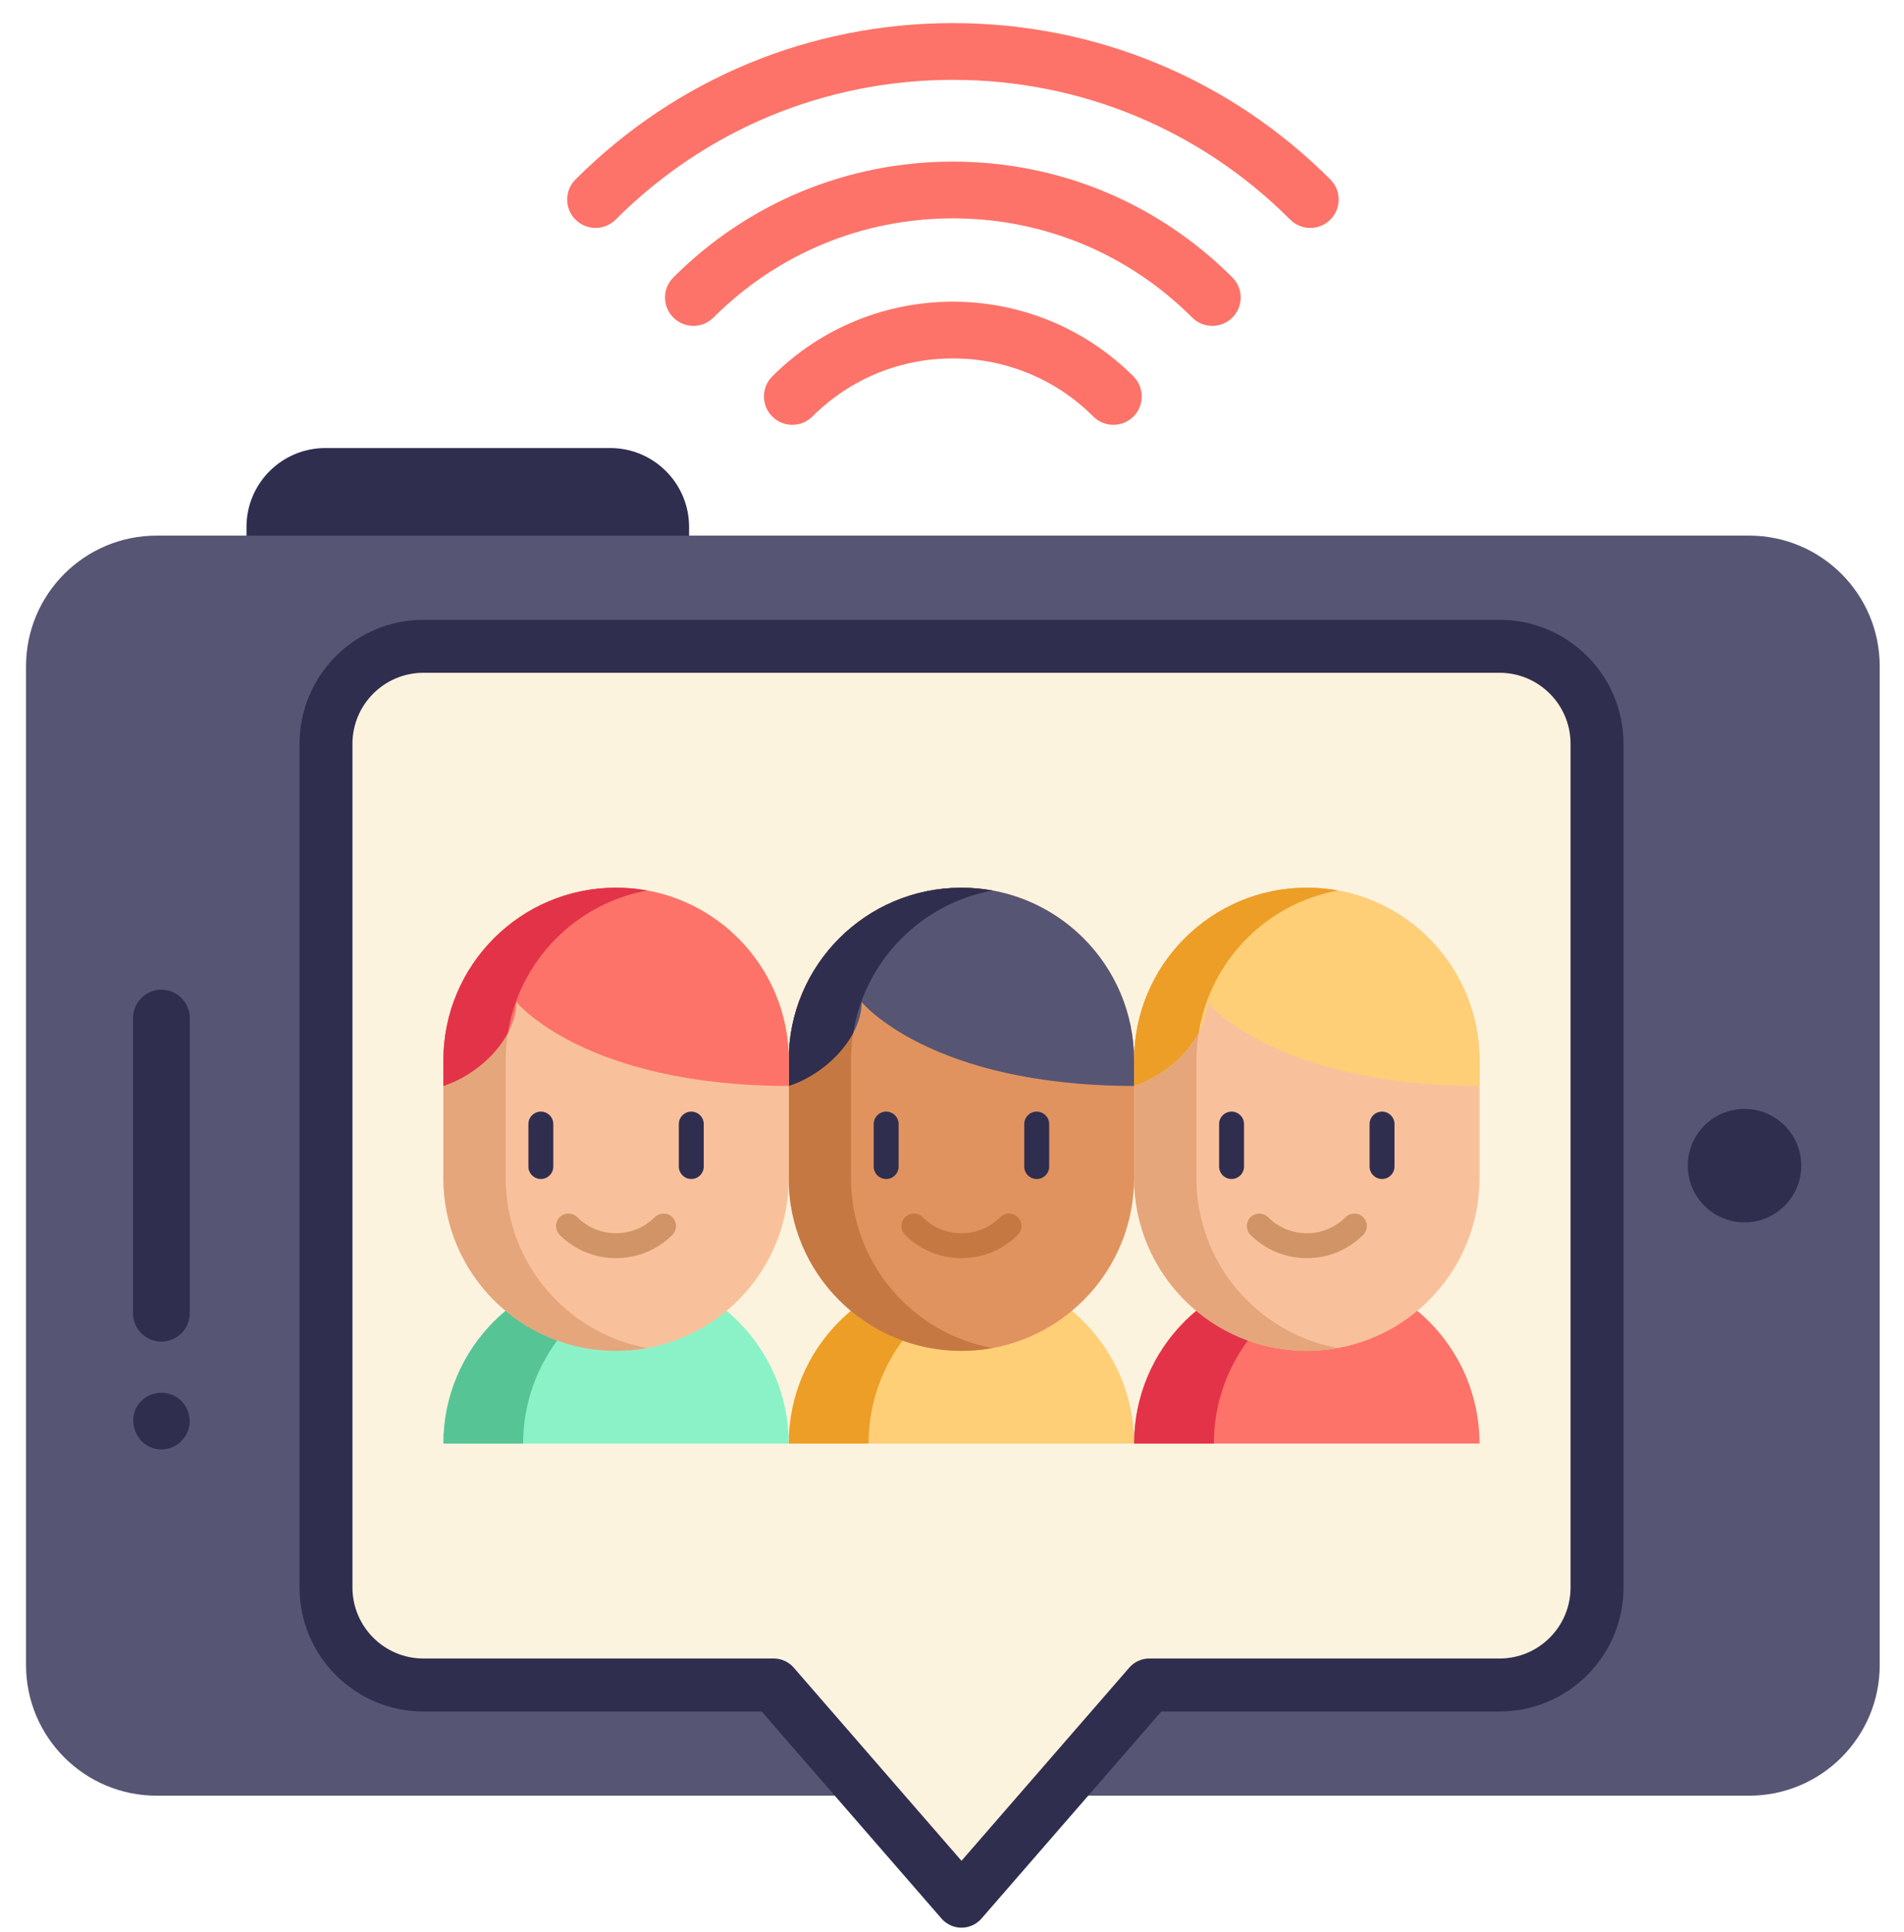
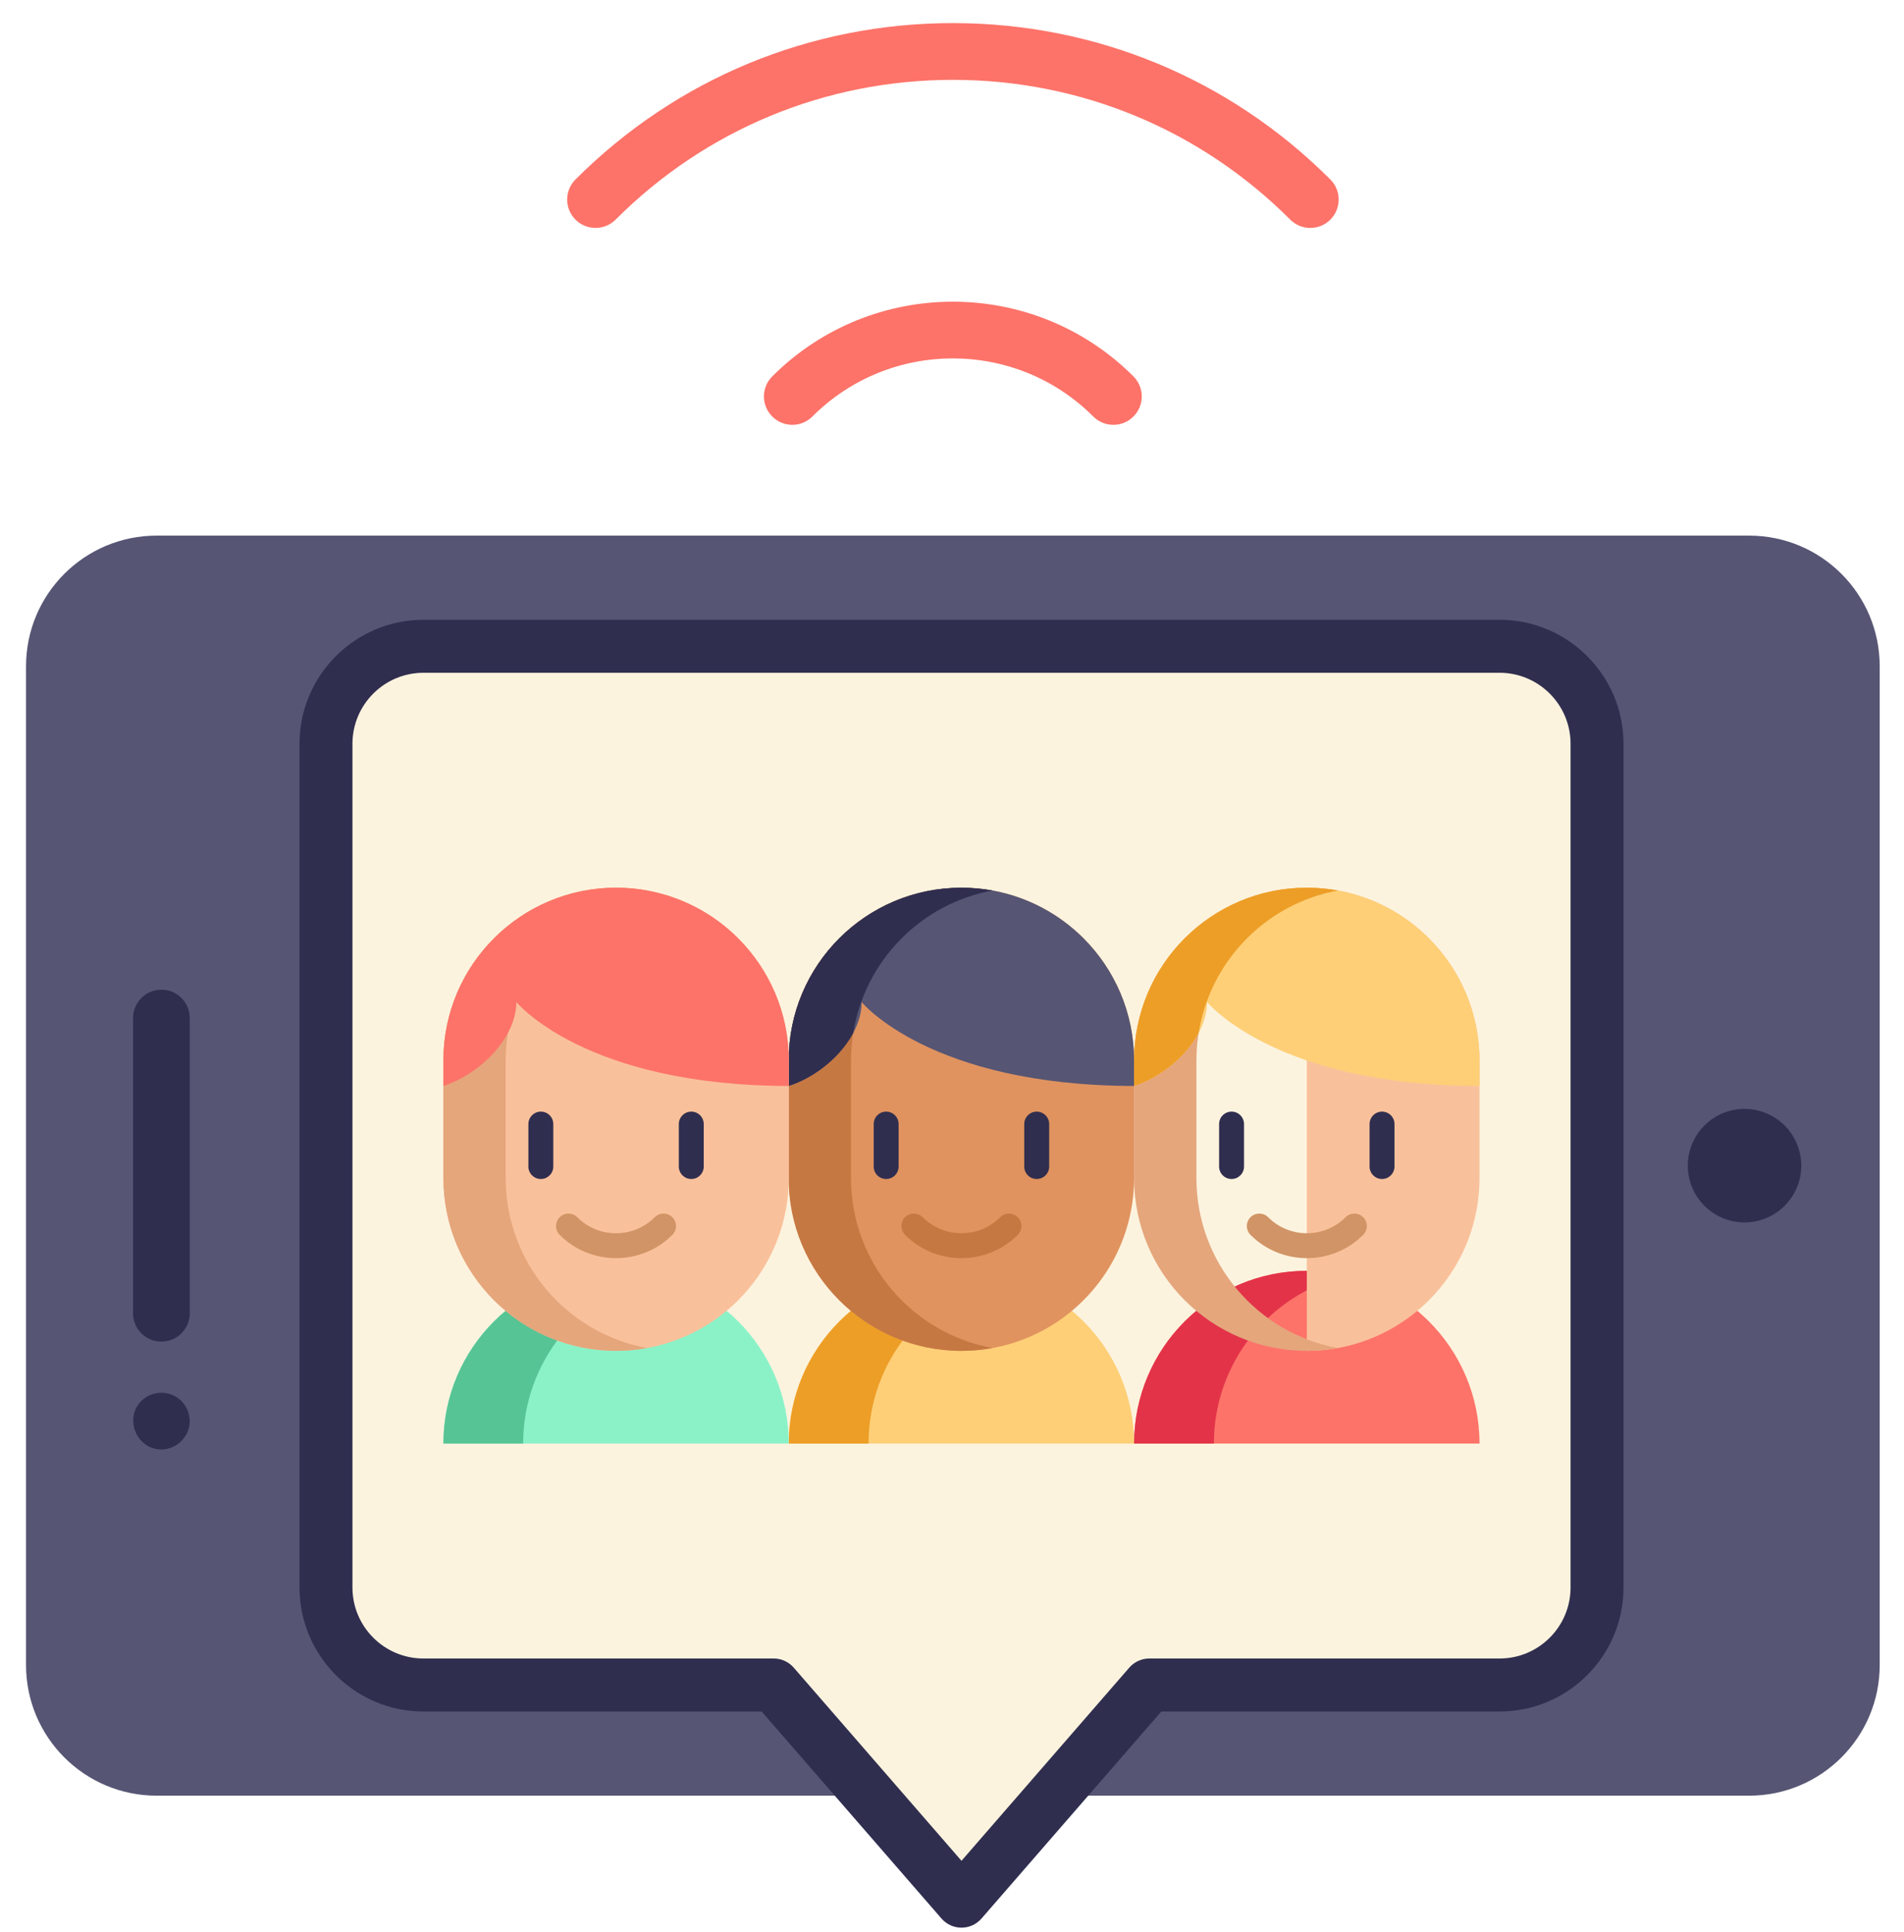
<svg xmlns="http://www.w3.org/2000/svg" width="70" height="71" viewBox="0 0 70 71" fill="none">
  <g clip-path="url(#clip0_3189_8569)">
-     <path d="M25.334 19.367V23.754H9.062V19.367C9.062 17.765 10.361 16.467 11.963 16.467H22.434C24.036 16.467 25.334 17.765 25.334 19.367Z" fill="#302E4F" />
    <path d="M0.957 24.488V61.196C0.957 63.847 3.107 65.998 5.759 65.998H64.305C66.957 65.998 69.107 63.847 69.107 61.196V24.488C69.107 21.835 66.957 19.686 64.305 19.686H5.759C3.107 19.686 0.957 21.835 0.957 24.488H0.957Z" fill="#565574" />
    <path d="M66.223 42.842C66.223 43.994 65.289 44.928 64.137 44.928C62.985 44.928 62.051 43.994 62.051 42.842C62.051 41.69 62.985 40.756 64.137 40.756C65.289 40.756 66.223 41.69 66.223 42.842Z" fill="#302E4F" />
    <path d="M55.131 23.754H15.567C13.588 23.754 11.984 25.358 11.984 27.336V58.347C11.984 60.326 13.588 61.93 15.567 61.93H28.445L35.348 69.876L42.252 61.93H55.131C57.11 61.93 58.713 60.326 58.713 58.347V27.336C58.713 25.358 57.11 23.754 55.131 23.754Z" fill="#FCF3DE" />
    <path d="M35.349 70.849C35.067 70.849 34.799 70.727 34.614 70.514L28.002 62.904H15.568C13.056 62.904 11.012 60.86 11.012 58.347V27.336C11.012 24.824 13.056 22.78 15.568 22.78H55.132C57.644 22.78 59.688 24.824 59.688 27.336V58.347C59.688 60.86 57.644 62.904 55.132 62.904H42.696L36.084 70.514C35.899 70.727 35.631 70.849 35.349 70.849ZM15.568 24.727C14.129 24.727 12.958 25.898 12.958 27.336V58.347C12.958 59.786 14.129 60.956 15.568 60.956H28.446C28.728 60.956 28.996 61.079 29.181 61.291L35.349 68.391L41.518 61.291C41.702 61.079 41.971 60.956 42.252 60.956H55.132C56.571 60.956 57.741 59.786 57.741 58.347V27.336C57.741 25.898 56.571 24.727 55.132 24.727H15.568Z" fill="#302E4F" />
    <path d="M5.934 49.309C5.357 49.309 4.891 48.842 4.891 48.266V37.418C4.891 36.842 5.357 36.375 5.934 36.375C6.51 36.375 6.977 36.842 6.977 37.418V48.266C6.977 48.842 6.51 49.309 5.934 49.309Z" fill="#302E4F" />
    <path d="M5.932 53.273C4.998 53.273 4.54 52.081 5.232 51.457C5.577 51.146 6.097 51.101 6.489 51.349C6.85 51.576 7.038 52.014 6.955 52.433C6.858 52.913 6.424 53.273 5.932 53.273Z" fill="#302E4F" />
    <path d="M40.933 15.614C40.666 15.614 40.399 15.513 40.195 15.309C37.348 12.461 32.714 12.461 29.867 15.309C29.459 15.716 28.799 15.716 28.392 15.309C27.984 14.901 27.984 14.241 28.392 13.834C32.053 10.173 38.009 10.173 41.671 13.834C42.078 14.241 42.078 14.902 41.671 15.309C41.467 15.513 41.2 15.614 40.933 15.614Z" fill="#FD7369" />
-     <path d="M44.57 11.977C44.303 11.977 44.036 11.875 43.832 11.672C41.481 9.321 38.356 8.026 35.031 8.026C31.707 8.026 28.581 9.321 26.23 11.672C25.822 12.079 25.162 12.079 24.755 11.672C24.347 11.264 24.347 10.604 24.755 10.197C27.5 7.452 31.15 5.94 35.031 5.94C38.913 5.94 42.563 7.452 45.308 10.197C45.715 10.604 45.715 11.264 45.308 11.672C45.104 11.875 44.837 11.977 44.57 11.977Z" fill="#FD7369" />
    <path d="M48.172 8.378C47.906 8.378 47.638 8.276 47.435 8.072C44.122 4.759 39.718 2.935 35.034 2.935C30.349 2.935 25.945 4.759 22.633 8.072C22.225 8.479 21.565 8.479 21.157 8.072C20.75 7.665 20.75 7.004 21.157 6.597C24.864 2.89 29.792 0.849 35.034 0.849C40.275 0.849 45.204 2.89 48.91 6.597C49.318 7.004 49.318 7.665 48.91 8.072C48.706 8.276 48.44 8.378 48.172 8.378Z" fill="#FD7369" />
    <path d="M41.694 53.057V53.057H28.996V53.057C28.996 49.55 31.839 46.708 35.345 46.708C35.841 46.708 36.324 46.765 36.788 46.872C37.962 47.145 39.011 47.744 39.835 48.567C40.984 49.716 41.694 51.304 41.694 53.057Z" fill="#FECF77" />
    <path d="M36.815 46.878C34.015 47.54 31.932 50.056 31.932 53.056V53.057H29V53.056C29 49.551 31.842 46.707 35.349 46.707C35.845 46.707 36.328 46.765 36.791 46.872C36.799 46.874 36.807 46.876 36.815 46.878Z" fill="#ED9E27" />
    <path d="M41.694 38.976V43.3C41.694 46.394 39.481 48.971 36.551 49.534C36.161 49.609 35.758 49.649 35.345 49.649C31.839 49.649 28.996 46.806 28.996 43.3V38.976C28.996 35.469 31.839 32.627 35.345 32.627C35.758 32.627 36.161 32.666 36.551 32.741C37.821 32.985 38.956 33.607 39.835 34.486C40.984 35.636 41.694 37.223 41.694 38.976Z" fill="#E0935F" />
    <path d="M36.489 49.545C36.118 49.613 35.735 49.649 35.344 49.649C31.839 49.649 28.996 46.806 28.996 43.299V38.976C28.996 35.469 31.839 32.627 35.344 32.627C35.737 32.627 36.12 32.661 36.492 32.729C33.531 33.268 31.287 35.859 31.287 38.976V43.299C31.287 46.415 33.53 49.006 36.489 49.545Z" fill="#C67842" />
    <path d="M41.694 38.976V39.913C34.178 39.904 31.679 36.83 31.679 36.83C31.679 38.107 30.402 39.454 28.996 39.913V38.976C28.996 35.469 31.839 32.627 35.345 32.627C35.758 32.627 36.161 32.666 36.551 32.741C37.821 32.985 38.956 33.607 39.835 34.486C40.984 35.636 41.694 37.223 41.694 38.976Z" fill="#565574" />
    <path d="M36.488 32.73C36.118 32.663 35.735 32.627 35.345 32.627C31.839 32.627 28.996 35.469 28.996 38.976V39.913C29.983 39.591 30.906 38.831 31.369 37.965C31.794 35.314 33.857 33.211 36.488 32.73Z" fill="#302E4F" />
    <path d="M35.347 46.242C34.597 46.242 33.846 45.957 33.275 45.386C33.096 45.207 33.096 44.917 33.275 44.738C33.454 44.559 33.744 44.559 33.923 44.738C34.708 45.523 35.985 45.523 36.771 44.738C36.95 44.559 37.24 44.559 37.419 44.738C37.597 44.917 37.597 45.207 37.419 45.386C36.847 45.957 36.097 46.242 35.347 46.242Z" fill="#C67842" />
    <path d="M32.579 43.333C32.326 43.333 32.121 43.128 32.121 42.875V41.314C32.121 41.062 32.326 40.856 32.579 40.856C32.832 40.856 33.037 41.062 33.037 41.314V42.875C33.037 43.128 32.832 43.333 32.579 43.333Z" fill="#302E4F" />
    <path d="M38.114 43.333C37.861 43.333 37.656 43.128 37.656 42.875V41.314C37.656 41.062 37.861 40.856 38.114 40.856C38.368 40.856 38.573 41.062 38.573 41.314V42.875C38.573 43.128 38.368 43.333 38.114 43.333Z" fill="#302E4F" />
    <path d="M28.999 53.056V53.057H16.301V53.056C16.301 49.55 19.144 46.707 22.65 46.707C23.146 46.707 23.629 46.765 24.092 46.872C25.267 47.145 26.316 47.744 27.14 48.567C28.288 49.716 28.999 51.303 28.999 53.056Z" fill="#8BF2C8" />
    <path d="M24.117 46.877C21.316 47.539 19.233 50.055 19.233 53.056V53.057H16.301V53.056C16.301 49.55 19.144 46.707 22.65 46.707C23.146 46.707 23.629 46.765 24.093 46.872C24.101 46.874 24.108 46.876 24.117 46.877Z" fill="#57C495" />
    <path d="M28.999 38.975V43.299C28.999 46.393 26.786 48.97 23.856 49.534C23.466 49.609 23.062 49.648 22.65 49.648C19.144 49.648 16.301 46.806 16.301 43.299V38.975C16.301 35.469 19.144 32.626 22.65 32.626C23.062 32.626 23.466 32.665 23.856 32.74C25.125 32.984 26.261 33.607 27.14 34.486C28.288 35.635 28.999 37.222 28.999 38.975Z" fill="#F9C19B" />
    <path d="M23.794 49.545C23.423 49.613 23.04 49.649 22.65 49.649C19.144 49.649 16.301 46.806 16.301 43.299V38.976C16.301 35.469 19.144 32.627 22.65 32.627C23.042 32.627 23.425 32.661 23.797 32.729C20.836 33.268 18.592 35.859 18.592 38.976V43.299C18.592 46.415 20.835 49.005 23.794 49.545Z" fill="#E5A67C" />
    <path d="M29 38.975V39.913C21.483 39.904 18.984 36.829 18.984 36.829C18.984 38.106 17.707 39.454 16.301 39.913V38.975C16.301 35.469 19.144 32.626 22.65 32.626C23.062 32.626 23.466 32.665 23.856 32.74C25.125 32.984 26.261 33.607 27.14 34.486C28.288 35.635 29 37.222 29 38.975Z" fill="#FD7369" />
-     <path d="M23.793 32.73C23.422 32.662 23.04 32.626 22.65 32.626C19.144 32.626 16.301 35.469 16.301 38.975V39.913C17.288 39.59 18.211 38.83 18.674 37.964C19.098 35.313 21.161 33.21 23.793 32.73Z" fill="#E33349" />
    <path d="M22.648 46.242C21.897 46.242 21.147 45.957 20.576 45.386C20.397 45.207 20.397 44.917 20.576 44.737C20.755 44.559 21.045 44.559 21.223 44.737C22.009 45.523 23.286 45.523 24.072 44.737C24.25 44.559 24.54 44.559 24.719 44.737C24.898 44.916 24.898 45.207 24.719 45.386C24.148 45.957 23.398 46.242 22.648 46.242Z" fill="#D19466" />
    <path d="M19.884 43.333C19.631 43.333 19.426 43.127 19.426 42.875V41.314C19.426 41.061 19.631 40.856 19.884 40.856C20.137 40.856 20.342 41.061 20.342 41.314V42.875C20.342 43.127 20.137 43.333 19.884 43.333Z" fill="#302E4F" />
    <path d="M25.415 43.333C25.162 43.333 24.957 43.127 24.957 42.875V41.314C24.957 41.061 25.162 40.856 25.415 40.856C25.668 40.856 25.873 41.061 25.873 41.314V42.875C25.873 43.127 25.668 43.333 25.415 43.333Z" fill="#302E4F" />
    <path d="M54.394 53.056V53.057H41.695V53.056C41.695 49.55 44.538 46.707 48.044 46.707C48.54 46.707 49.024 46.765 49.487 46.872C50.662 47.145 51.711 47.744 52.534 48.567C53.683 49.716 54.394 51.303 54.394 53.056Z" fill="#FD7369" />
    <path d="M49.511 46.877C46.711 47.539 44.628 50.055 44.628 53.056V53.057H41.695V53.056C41.695 49.55 44.538 46.707 48.045 46.707C48.54 46.707 49.024 46.765 49.487 46.872C49.495 46.874 49.503 46.876 49.511 46.877Z" fill="#E33349" />
-     <path d="M54.394 38.975V43.299C54.394 46.393 52.181 48.97 49.251 49.534C48.86 49.609 48.457 49.648 48.044 49.648C44.538 49.648 41.695 46.806 41.695 43.299V38.975C41.695 35.469 44.538 32.626 48.044 32.626C48.457 32.626 48.86 32.665 49.251 32.74C50.52 32.984 51.656 33.607 52.534 34.486C53.683 35.635 54.394 37.222 54.394 38.975Z" fill="#F9C19B" />
+     <path d="M54.394 38.975V43.299C54.394 46.393 52.181 48.97 49.251 49.534C48.86 49.609 48.457 49.648 48.044 49.648V38.975C41.695 35.469 44.538 32.626 48.044 32.626C48.457 32.626 48.86 32.665 49.251 32.74C50.52 32.984 51.656 33.607 52.534 34.486C53.683 35.635 54.394 37.222 54.394 38.975Z" fill="#F9C19B" />
    <path d="M49.188 49.545C48.818 49.613 48.434 49.649 48.044 49.649C44.538 49.649 41.695 46.806 41.695 43.299V38.976C41.695 35.469 44.538 32.627 48.044 32.627C48.436 32.627 48.819 32.661 49.191 32.729C46.23 33.268 43.986 35.859 43.986 38.976V43.299C43.986 46.415 46.23 49.005 49.188 49.545Z" fill="#E5A67C" />
    <path d="M54.394 38.975V39.913C46.877 39.904 44.378 36.829 44.378 36.829C44.378 38.106 43.102 39.454 41.695 39.913V38.975C41.695 35.469 44.538 32.626 48.044 32.626C48.457 32.626 48.86 32.665 49.251 32.74C50.52 32.984 51.656 33.607 52.534 34.486C53.683 35.635 54.394 37.222 54.394 38.975Z" fill="#FECF77" />
    <path d="M49.187 32.73C48.816 32.662 48.435 32.626 48.044 32.626C44.538 32.626 41.695 35.469 41.695 38.975V39.913C42.682 39.59 43.605 38.83 44.068 37.964C44.493 35.313 46.556 33.21 49.187 32.73Z" fill="#ED9E27" />
    <path d="M48.046 46.242C47.296 46.242 46.545 45.957 45.974 45.386C45.795 45.207 45.795 44.917 45.974 44.737C46.153 44.559 46.444 44.559 46.622 44.737C47.407 45.523 48.684 45.523 49.47 44.737C49.649 44.559 49.939 44.559 50.118 44.737C50.297 44.916 50.297 45.207 50.118 45.386C49.546 45.957 48.796 46.242 48.046 46.242Z" fill="#D19466" />
    <path d="M45.279 43.333C45.025 43.333 44.82 43.127 44.82 42.875V41.314C44.82 41.061 45.025 40.856 45.279 40.856C45.532 40.856 45.736 41.061 45.736 41.314V42.875C45.736 43.127 45.531 43.333 45.279 43.333Z" fill="#302E4F" />
    <path d="M50.81 43.333C50.557 43.333 50.352 43.127 50.352 42.875V41.314C50.352 41.061 50.557 40.856 50.81 40.856C51.063 40.856 51.268 41.061 51.268 41.314V42.875C51.268 43.127 51.063 43.333 50.81 43.333Z" fill="#302E4F" />
  </g>
  <defs>
    <clipPath id="clip0_3189_8569">
      <rect width="70" height="70" fill="white" transform="translate(0 0.849)" />
    </clipPath>
  </defs>
</svg>